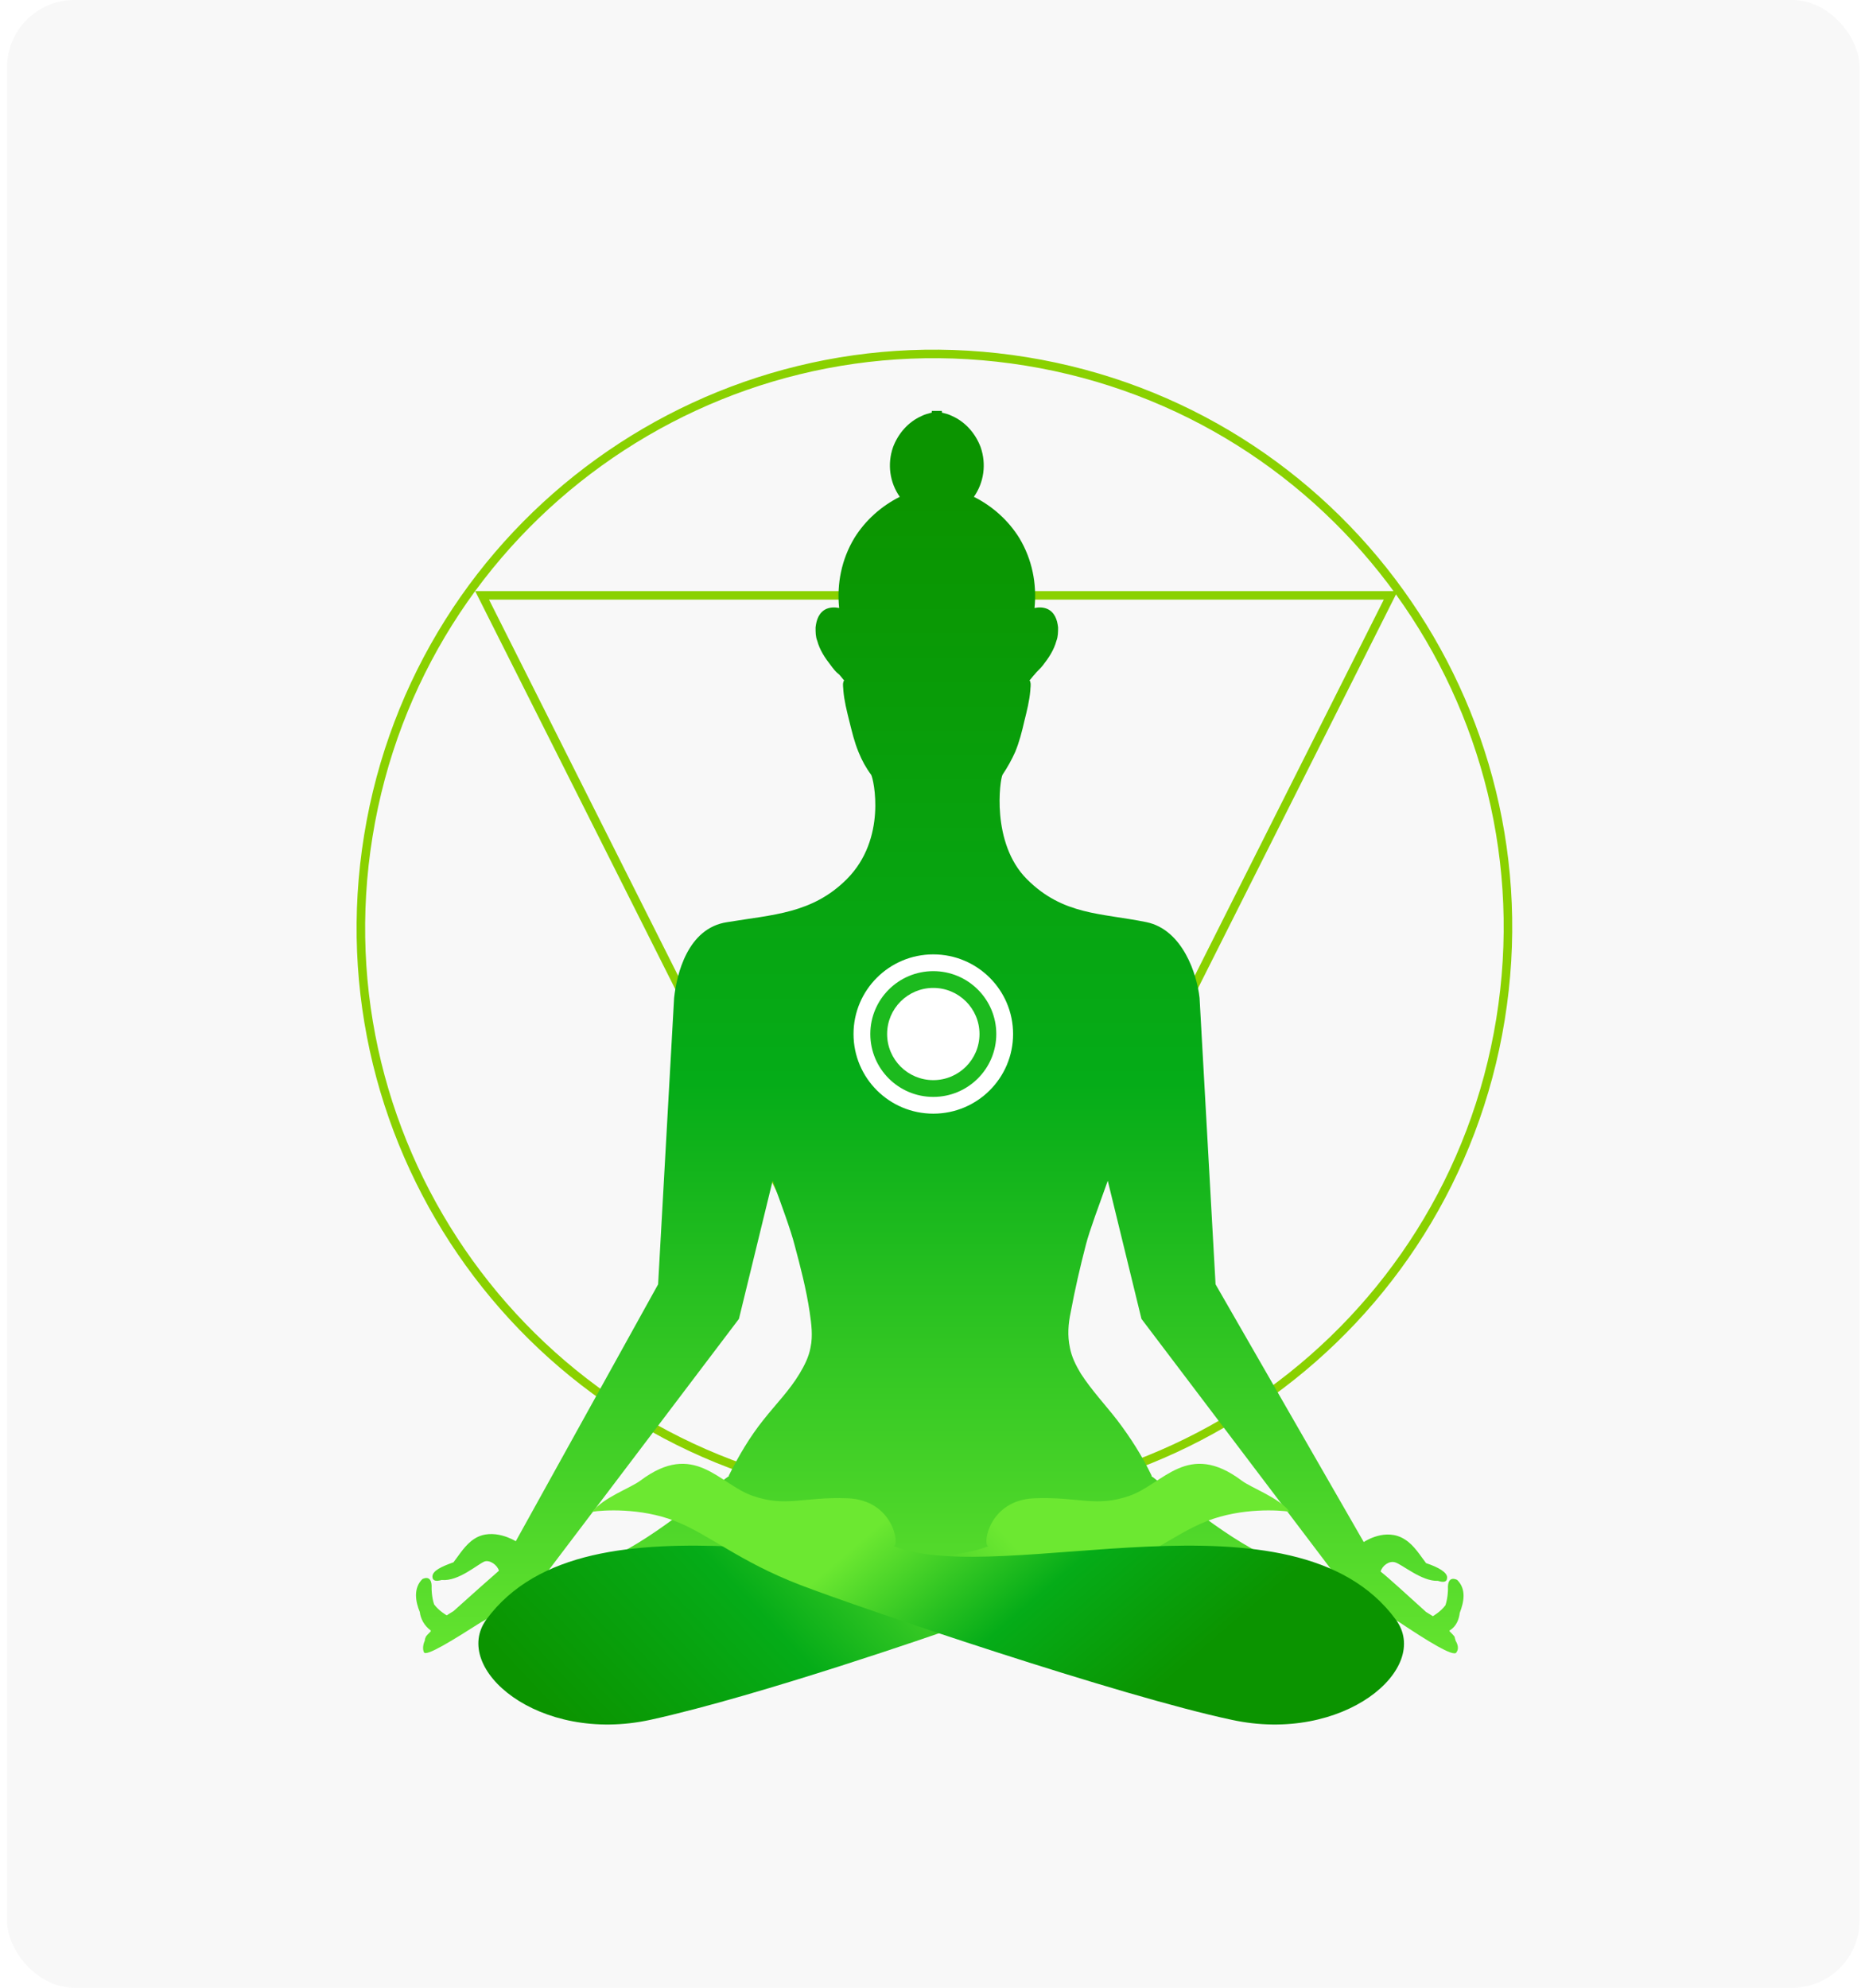
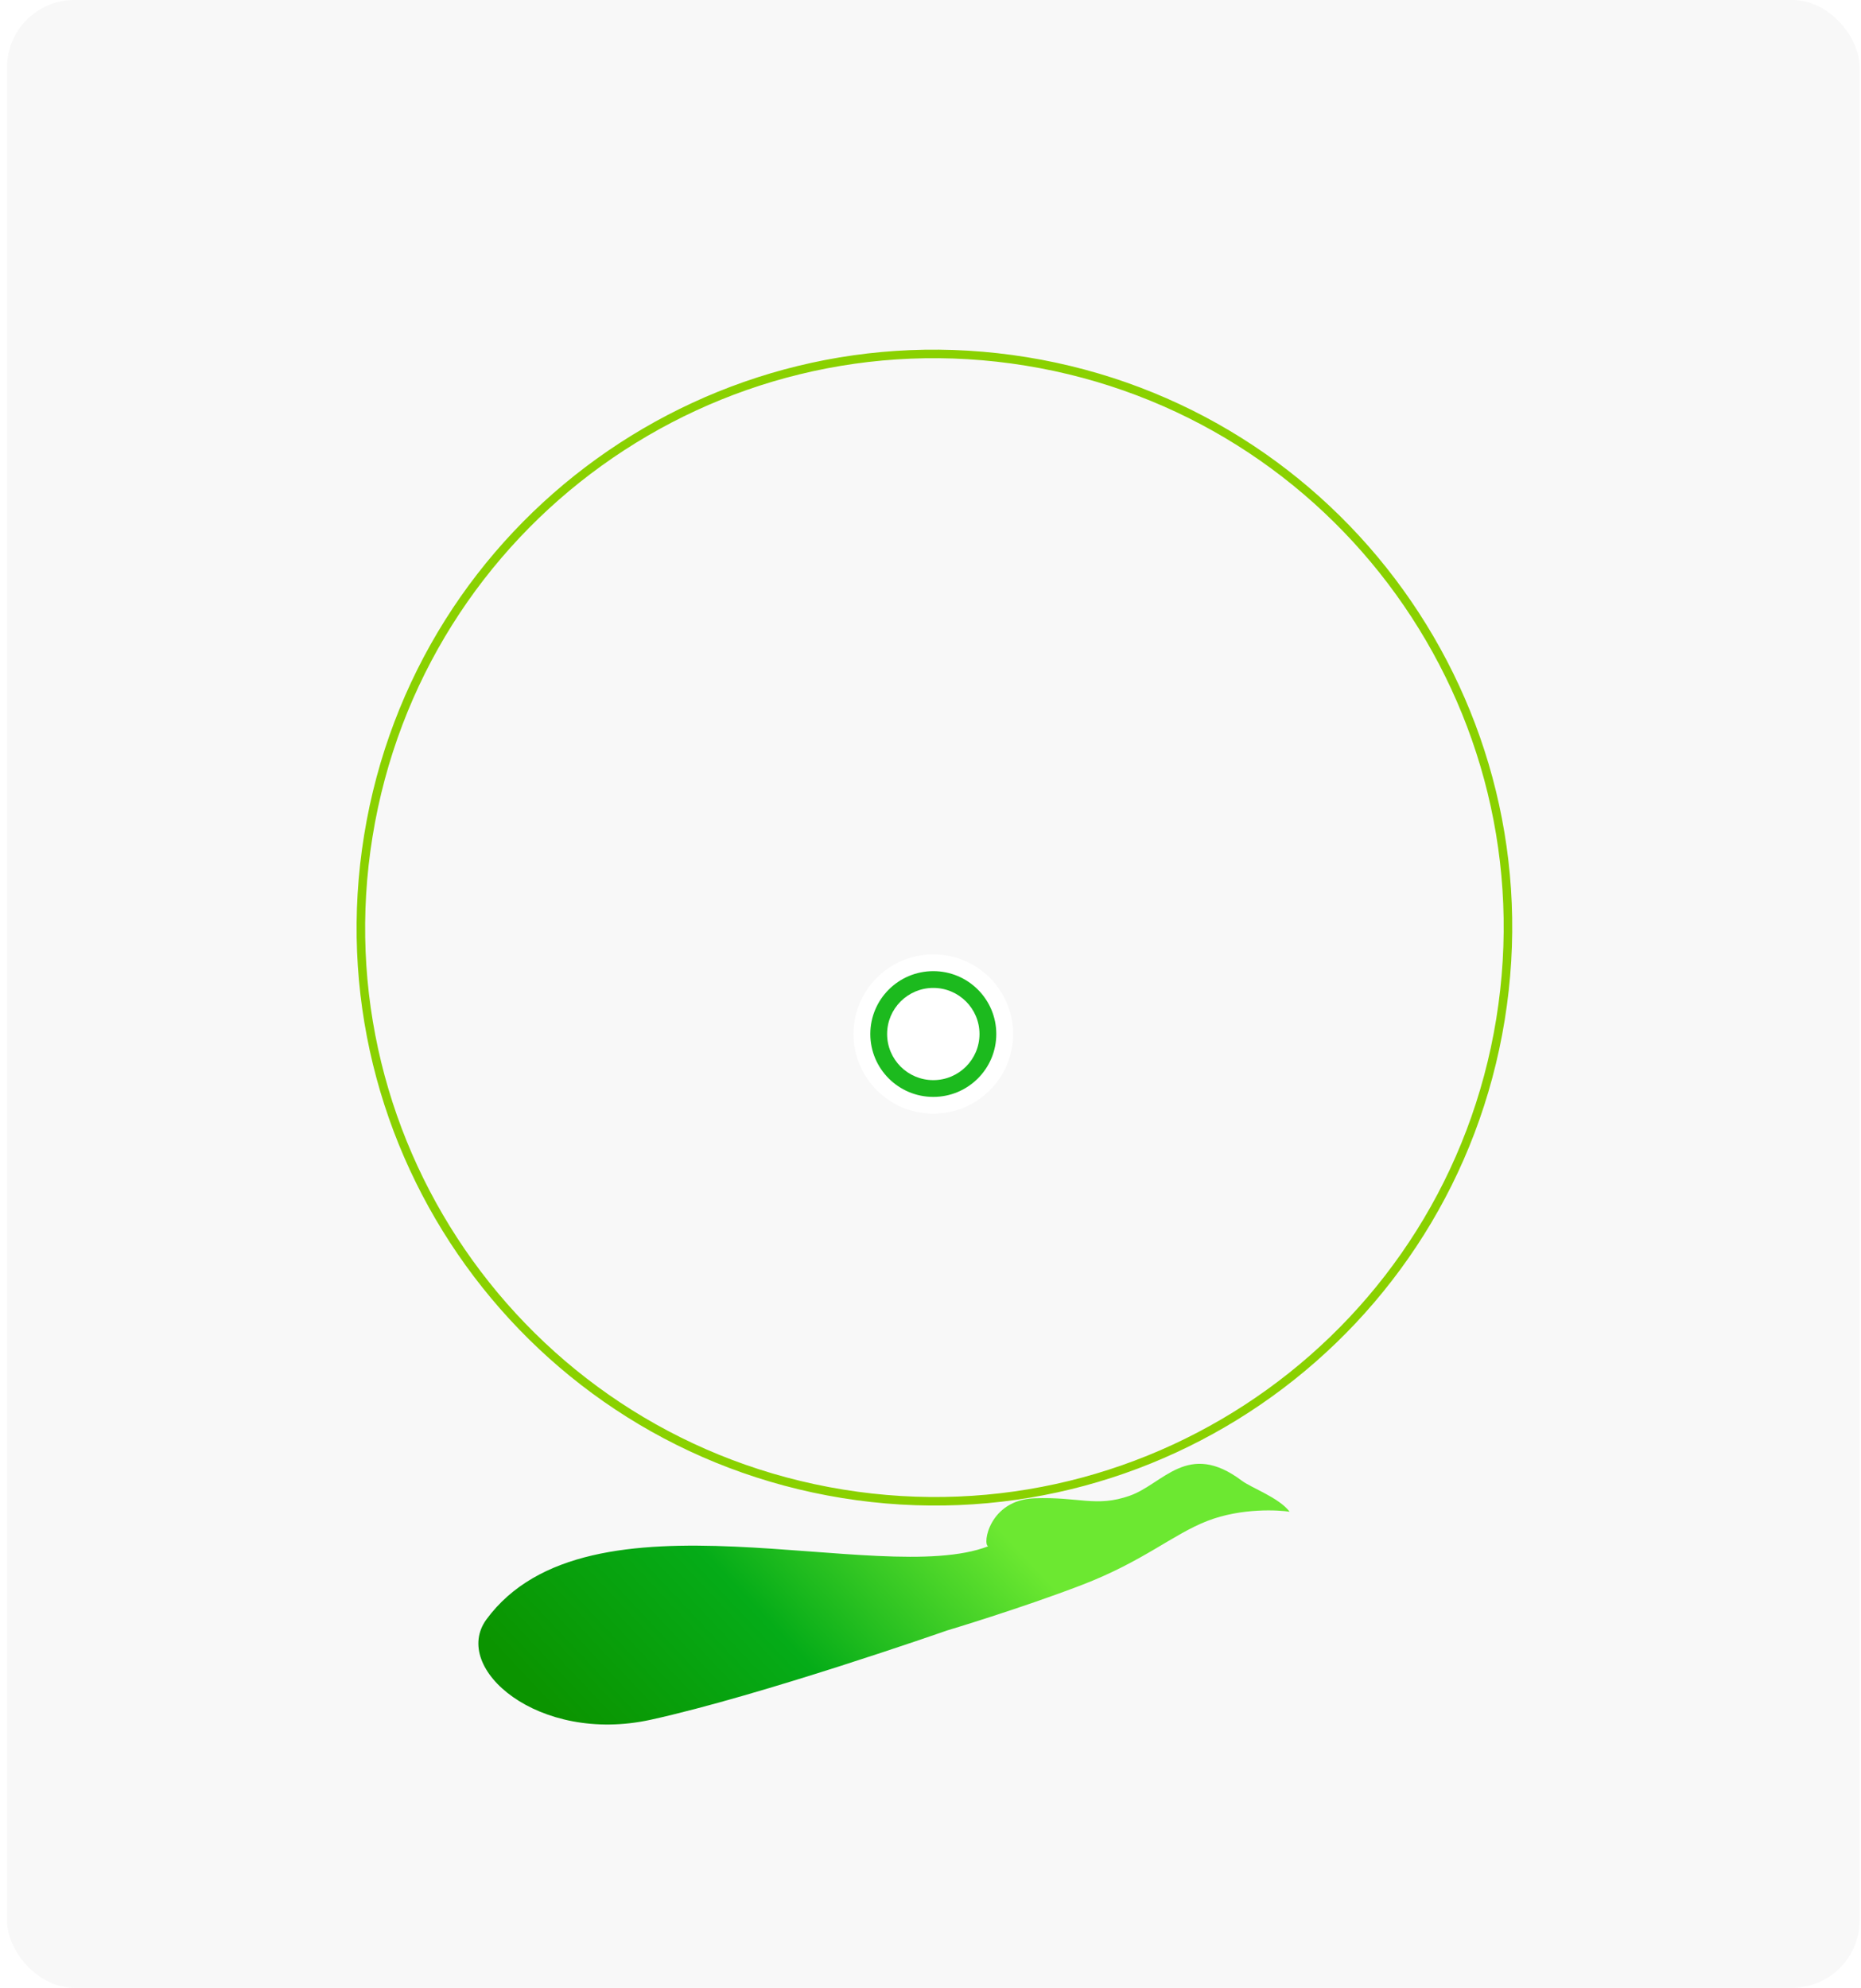
<svg xmlns="http://www.w3.org/2000/svg" width="221" height="236" viewBox="0 0 221 236" fill="none">
  <rect x="0.833" width="220" height="236" rx="8" fill="#F8F8F8" />
  <path d="M178.186 121.041C184.211 83.915 159 48.935 121.874 42.91C84.749 36.884 49.768 62.096 43.743 99.222C37.718 136.347 62.929 171.327 100.055 177.353C137.18 183.378 172.161 158.166 178.186 121.041Z" stroke="#8AD100" stroke-width="1.014" stroke-miterlimit="10" />
-   <path d="M111.152 70.686H165.152L138.152 124.385L111.152 178.185L84.252 124.385L57.252 70.686H111.152Z" stroke="#8AD100" stroke-width="1.014" stroke-miterlimit="10" />
-   <path d="M173.352 191.485C173.852 190.185 174.152 188.685 173.052 187.585C173.052 187.585 171.852 186.885 171.952 188.685C171.952 188.685 171.952 189.685 171.652 190.585C171.052 191.385 170.152 191.885 170.152 191.885C170.152 191.885 169.852 191.685 169.352 191.385C167.252 189.485 164.852 187.285 163.952 186.585C164.152 185.885 164.952 185.285 165.652 185.485C166.452 185.685 168.852 187.785 170.752 187.685C171.352 187.885 171.852 187.885 171.852 187.285C171.852 186.685 170.852 186.085 169.352 185.585C168.652 184.685 167.952 183.485 166.852 182.785C164.552 181.285 161.952 183.085 161.952 183.085L144.352 152.485L142.452 118.485C142.152 115.685 140.452 110.385 136.152 109.485C130.752 108.385 126.252 108.685 121.952 104.385C117.652 100.085 118.752 92.486 119.052 91.986C119.652 91.085 120.152 90.186 120.552 89.285C121.052 88.085 121.352 86.885 121.652 85.585C121.952 84.385 122.252 83.186 122.352 81.986C122.352 81.686 122.452 81.285 122.352 80.986C122.352 80.885 122.352 80.885 122.252 80.785C122.452 80.585 122.652 80.285 122.852 80.085C123.152 79.686 123.552 79.385 123.852 78.986C124.552 78.085 125.152 77.186 125.452 76.085C125.652 75.585 125.652 74.986 125.652 74.486C125.552 73.585 125.252 72.686 124.352 72.285C123.852 72.085 123.352 72.085 122.852 72.186C123.152 69.285 122.552 66.385 121.052 63.886C119.752 61.785 117.852 60.086 115.652 58.986C116.852 57.285 117.152 55.086 116.452 53.086C115.852 51.486 114.652 50.086 113.052 49.386C112.652 49.185 112.252 49.086 111.852 48.986C111.852 48.886 111.852 48.886 111.852 48.886V48.785C111.752 48.785 111.652 48.785 111.452 48.785C111.352 48.785 111.352 48.785 111.252 48.785C111.152 48.785 111.152 48.785 111.052 48.785C110.952 48.785 110.852 48.785 110.652 48.785V48.886C110.652 48.886 110.652 48.886 110.652 48.986C110.252 49.086 109.852 49.185 109.452 49.386C107.852 50.086 106.652 51.486 106.052 53.086C105.352 55.086 105.652 57.285 106.852 58.986C104.652 60.086 102.752 61.785 101.452 63.886C99.952 66.385 99.352 69.285 99.652 72.186C99.152 72.085 98.652 72.085 98.152 72.285C97.252 72.686 96.952 73.585 96.852 74.486C96.852 75.085 96.852 75.585 97.052 76.085C97.352 77.186 97.952 78.085 98.652 78.986C98.952 79.385 99.252 79.785 99.652 80.085C99.852 80.285 100.052 80.585 100.252 80.785C100.252 80.785 100.152 80.885 100.152 80.986C100.052 81.285 100.152 81.686 100.152 81.986C100.252 83.186 100.552 84.385 100.852 85.585C101.152 86.785 101.452 88.085 101.952 89.285C102.352 90.285 102.852 91.186 103.452 91.986C103.752 92.486 105.352 99.585 100.552 104.385C96.452 108.485 91.752 108.585 86.352 109.485C81.652 110.185 80.352 115.685 80.052 118.485L78.152 152.485L61.252 182.985C61.252 182.985 58.552 181.285 56.352 182.685C55.252 183.385 54.552 184.585 53.852 185.485C52.452 185.985 51.352 186.485 51.352 187.185C51.352 187.685 51.752 187.785 52.452 187.585C54.452 187.785 56.752 185.685 57.552 185.385C58.152 185.185 59.052 185.785 59.252 186.485C58.452 187.185 55.952 189.385 53.852 191.285C53.352 191.585 53.052 191.785 53.052 191.785C53.052 191.785 52.152 191.285 51.552 190.485C51.252 189.585 51.252 188.585 51.252 188.585C51.352 186.785 50.152 187.485 50.152 187.485C49.052 188.585 49.352 190.185 49.852 191.385C49.952 192.185 50.352 192.985 51.152 193.585C51.152 193.585 51.152 193.585 51.152 193.685C50.852 193.985 50.552 194.285 50.552 194.385C50.452 194.585 50.452 194.685 50.452 194.785C50.252 195.185 50.152 195.785 50.352 196.185C50.652 196.685 53.852 194.685 57.152 192.585C58.852 191.685 60.752 190.585 62.252 189.585C63.052 188.985 63.852 188.285 64.352 187.485L87.752 156.585L91.752 140.185C92.752 142.885 93.952 146.185 94.352 147.785C95.052 150.385 95.752 153.085 96.152 155.785C96.352 157.185 96.552 158.585 96.252 159.985C96.052 161.085 95.552 162.085 94.952 163.085C93.752 165.085 92.152 166.685 90.652 168.585C89.052 170.585 87.752 172.785 86.552 175.185V175.285C86.352 175.185 79.152 181.585 73.652 184.385C73.752 184.485 80.952 197.085 83.252 201.585C84.152 201.385 85.052 201.285 85.852 201.085C89.152 200.385 92.452 199.385 95.752 198.485C99.452 197.485 103.052 196.385 106.552 194.885C106.752 194.785 106.952 194.785 107.152 194.685H107.252C108.352 194.285 110.952 193.185 111.652 192.885C112.352 193.185 114.952 194.285 116.052 194.685H116.152C116.352 194.685 116.552 194.785 116.752 194.885C120.252 196.385 123.952 197.485 127.552 198.485C130.852 199.385 134.152 200.385 137.452 201.085C138.252 201.285 139.152 201.485 140.052 201.585C142.252 197.085 149.452 184.585 149.652 184.385C144.052 181.585 136.852 175.185 136.752 175.285V175.185C135.652 172.885 134.252 170.685 132.652 168.585C131.252 166.785 129.652 165.085 128.352 163.085C127.752 162.085 127.252 161.085 127.052 159.985C126.752 158.585 126.852 157.185 127.152 155.785C127.652 153.085 128.252 150.485 128.952 147.785C129.352 146.185 130.552 142.985 131.552 140.185L135.552 156.585L158.952 187.485C159.552 188.285 160.252 188.985 161.052 189.585C162.552 190.585 164.452 191.685 166.152 192.585C169.452 194.785 172.652 196.785 172.952 196.185C173.252 195.785 173.152 195.285 172.852 194.785C172.852 194.685 172.752 194.485 172.752 194.385C172.752 194.285 172.452 193.985 172.152 193.685C172.152 193.585 172.052 193.585 172.152 193.585C172.952 193.085 173.252 192.285 173.352 191.485Z" fill="url(#paint0_linear_45_4937)" />
  <path d="M57.752 192.285C69.852 175.785 104.352 188.585 117.352 183.585C116.652 183.385 117.452 178.085 122.852 177.885C128.152 177.685 130.152 178.985 134.152 177.585C138.152 176.185 141.052 170.985 147.452 175.785C148.652 176.685 151.852 177.785 153.152 179.485C151.952 179.285 147.452 178.985 143.352 180.585C139.252 182.185 135.752 185.385 128.452 188.185C121.152 190.985 112.452 193.585 112.452 193.585C112.452 193.585 90.452 201.285 77.252 204.185C63.952 207.085 53.552 198.085 57.752 192.285Z" fill="url(#paint1_linear_45_4937)" />
-   <path d="M165.752 192.285C153.652 175.785 119.152 188.585 106.152 183.585C106.852 183.385 106.052 178.085 100.652 177.885C95.352 177.685 93.352 178.985 89.352 177.585C85.352 176.185 82.452 170.985 76.052 175.785C74.852 176.685 71.652 177.785 70.352 179.485C71.552 179.285 76.052 178.985 80.152 180.585C84.252 182.185 87.752 185.385 95.052 188.185C102.352 190.985 133.052 201.385 146.252 204.185C159.552 207.085 170.052 198.085 165.752 192.285Z" fill="url(#paint2_linear_45_4937)" />
  <g filter="url(#filter0_d_45_4937)">
    <ellipse cx="110.833" cy="122.766" rx="9.474" ry="9.456" fill="white" />
  </g>
  <ellipse cx="110.833" cy="122.766" rx="7.48" ry="7.465" fill="#1CBA1E" />
  <ellipse cx="110.833" cy="122.766" rx="5.485" ry="5.474" fill="white" />
  <defs>
    <filter id="filter0_d_45_4937" x="85.359" y="97.31" width="50.948" height="50.911" filterUnits="userSpaceOnUse" color-interpolation-filters="sRGB">
      <feFlood flood-opacity="0" result="BackgroundImageFix" />
      <feColorMatrix in="SourceAlpha" type="matrix" values="0 0 0 0 0 0 0 0 0 0 0 0 0 0 0 0 0 0 127 0" result="hardAlpha" />
      <feOffset />
      <feGaussianBlur stdDeviation="8" />
      <feComposite in2="hardAlpha" operator="out" />
      <feColorMatrix type="matrix" values="0 0 0 0 0.227 0 0 0 0 0.376 0 0 0 0 0.345 0 0 0 0.1 0" />
      <feBlend mode="normal" in2="BackgroundImageFix" result="effect1_dropShadow_45_4937" />
      <feBlend mode="normal" in="SourceGraphic" in2="effect1_dropShadow_45_4937" result="shape" />
    </filter>
    <linearGradient id="paint0_linear_45_4937" x1="111.589" y1="202.308" x2="111.589" y2="39.782" gradientUnits="userSpaceOnUse">
      <stop stop-color="#6CE831" />
      <stop offset="0.453" stop-color="#05AC18" />
      <stop offset="0.88" stop-color="#0B9400" />
    </linearGradient>
    <linearGradient id="paint1_linear_45_4937" x1="114.517" y1="177.099" x2="70.265" y2="218.685" gradientUnits="userSpaceOnUse">
      <stop stop-color="#6CE831" />
      <stop offset="0.453" stop-color="#05AC18" />
      <stop offset="0.88" stop-color="#0B9400" />
    </linearGradient>
    <linearGradient id="paint2_linear_45_4937" x1="109.934" y1="176.277" x2="136.947" y2="207.733" gradientUnits="userSpaceOnUse">
      <stop stop-color="#6CE831" />
      <stop offset="0.453" stop-color="#05AC18" />
      <stop offset="0.88" stop-color="#0B9400" />
    </linearGradient>
  </defs>
</svg>